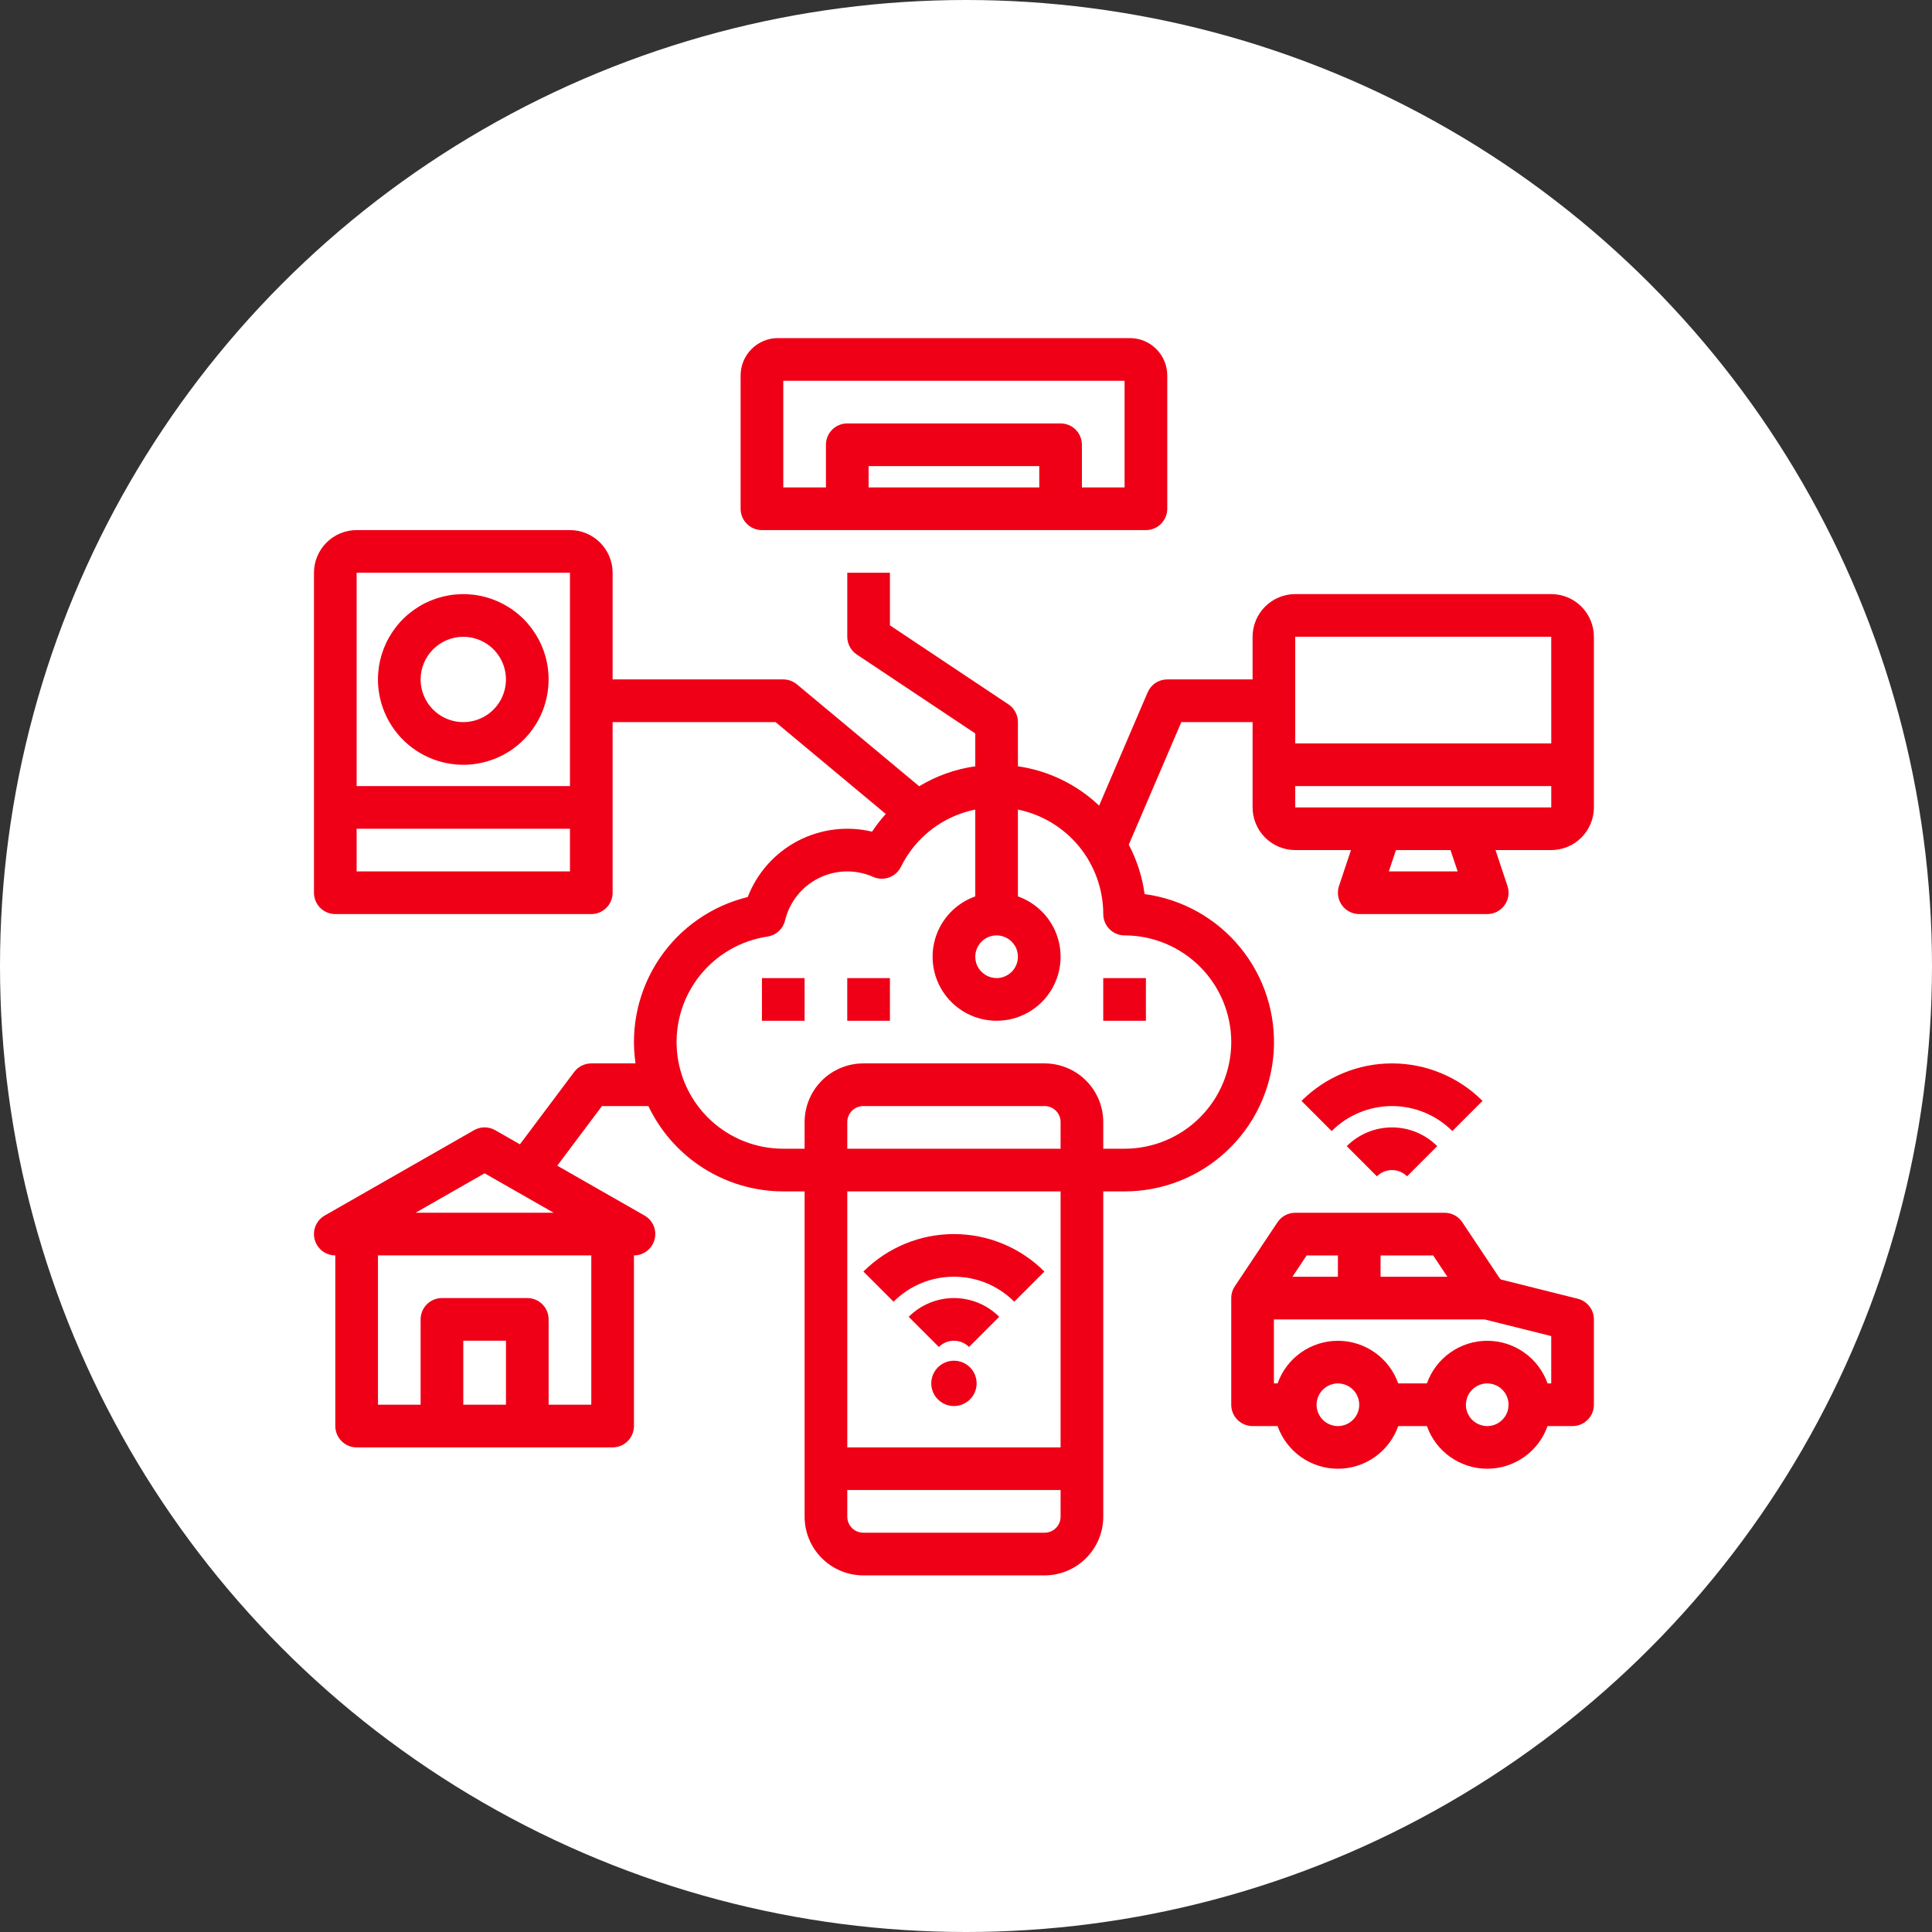
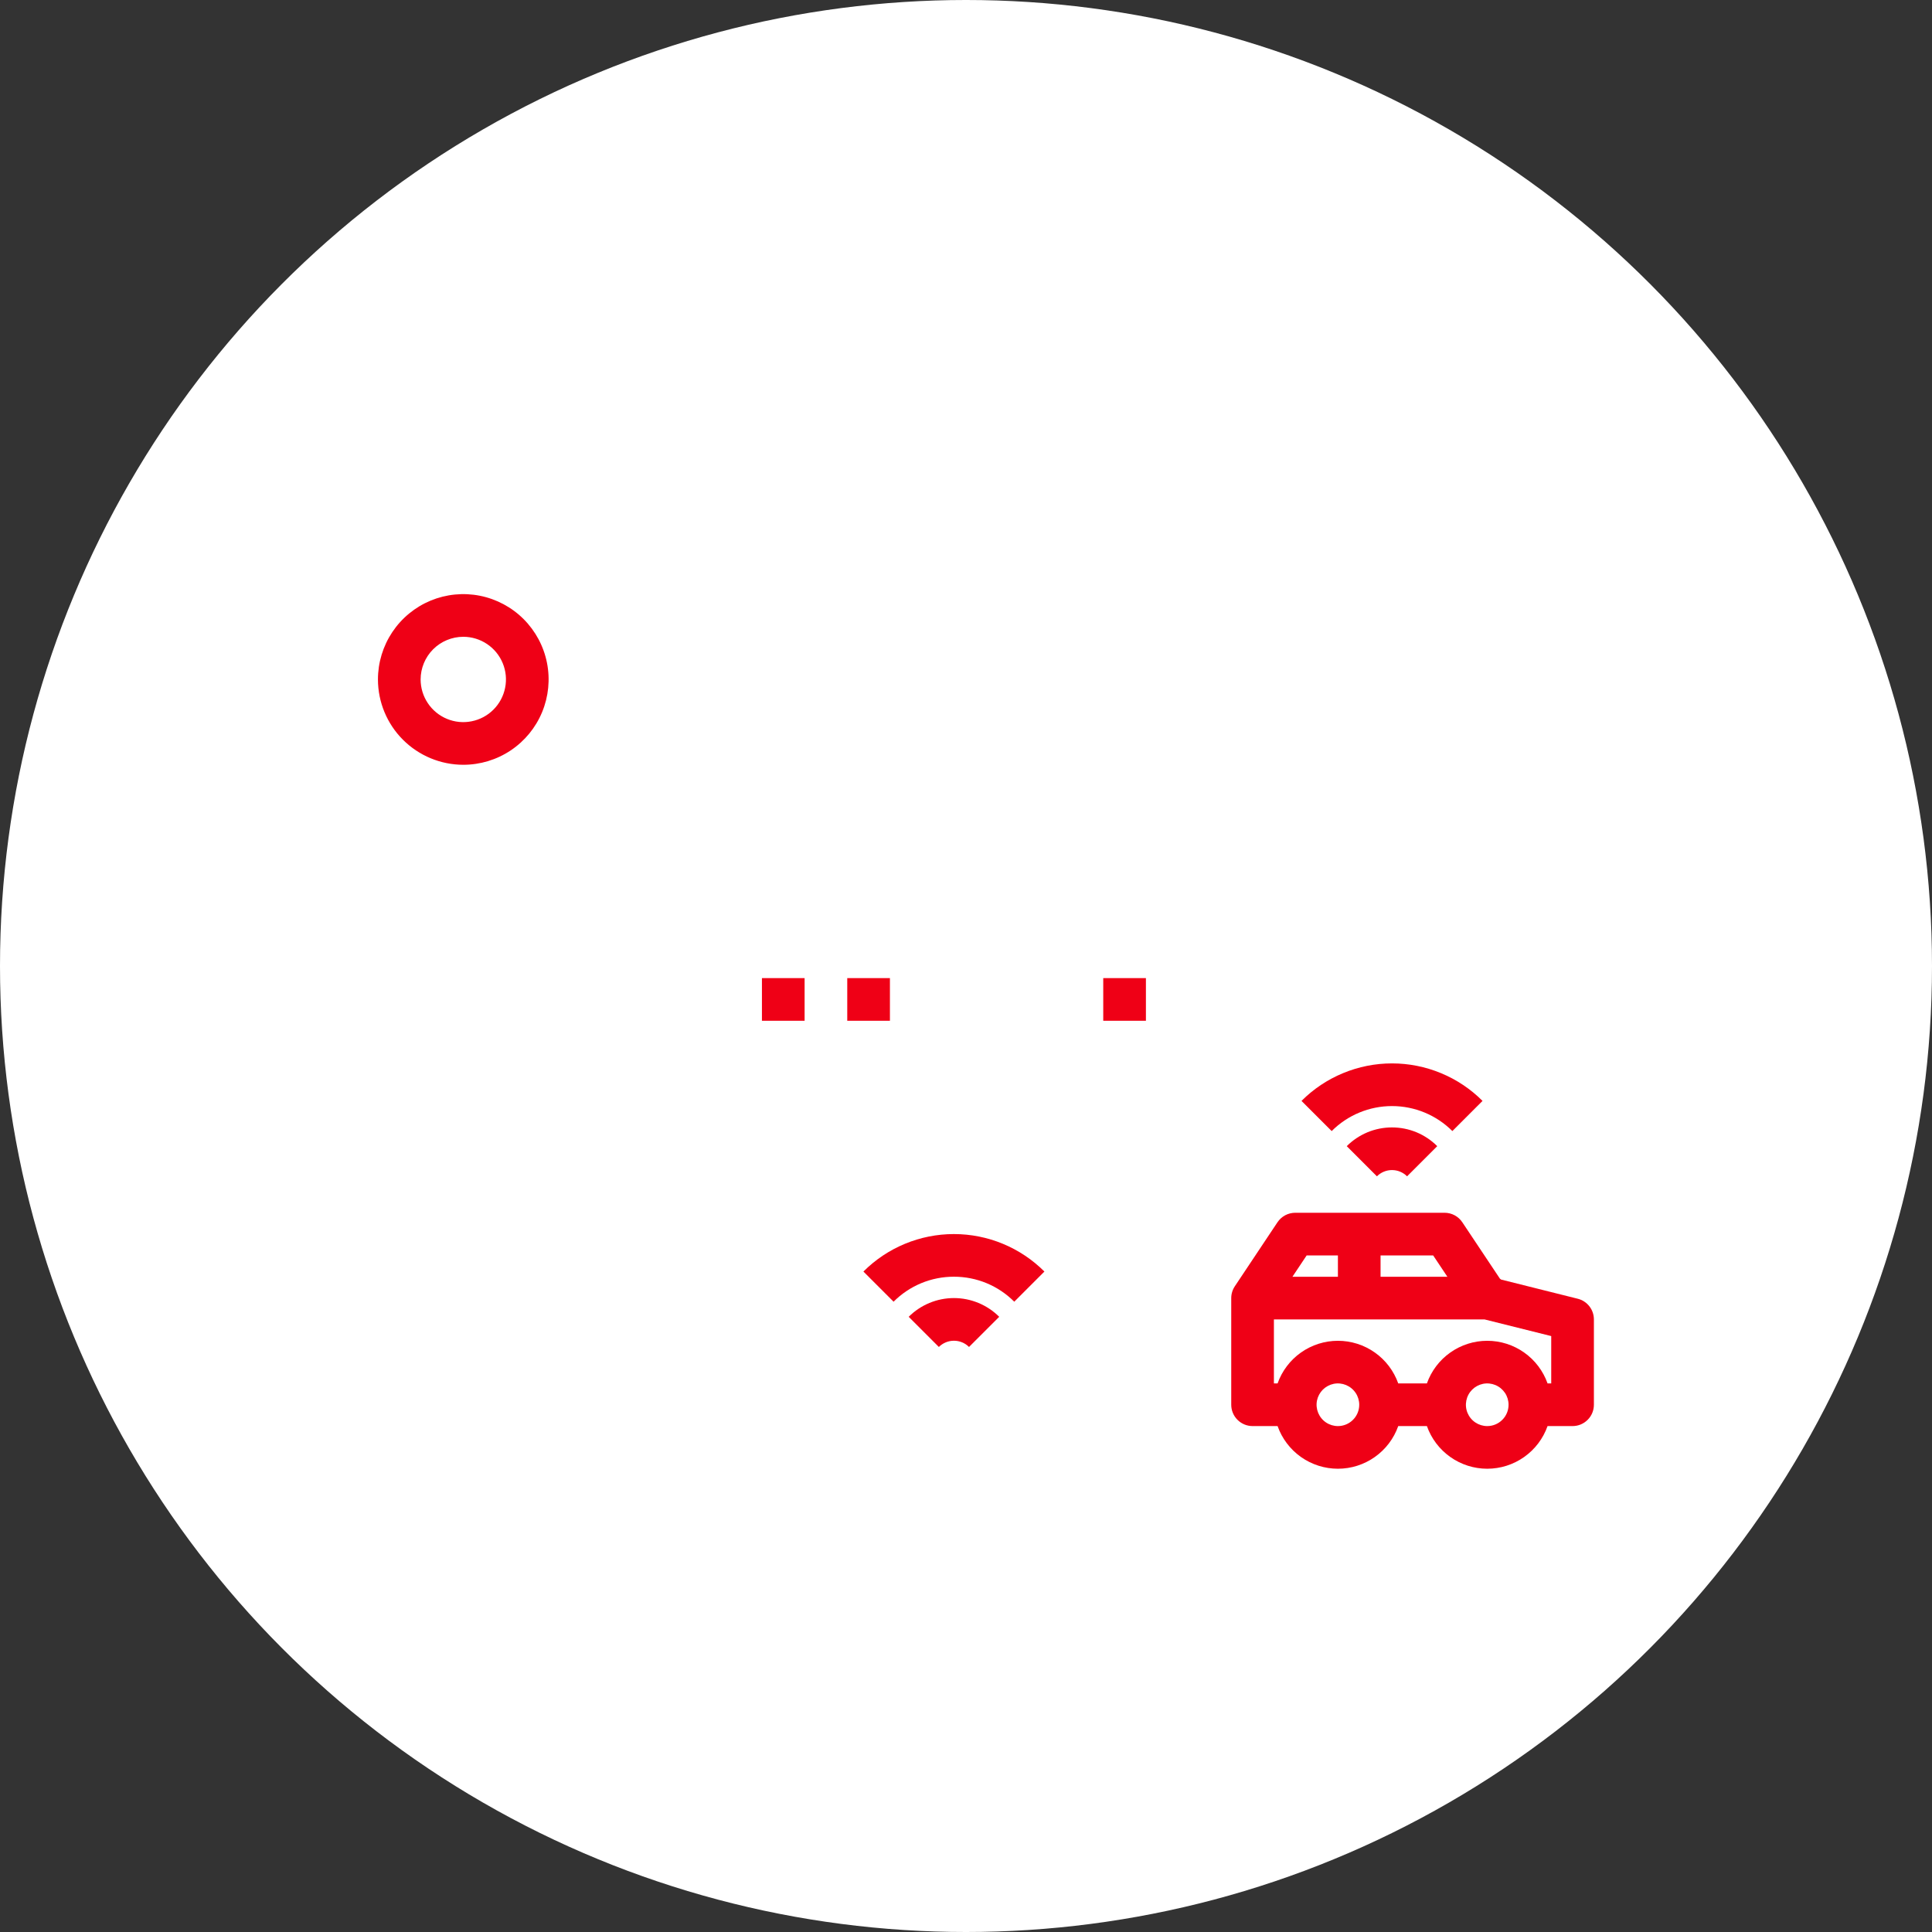
<svg xmlns="http://www.w3.org/2000/svg" width="80" height="80" viewBox="0 0 80 80" fill="none">
  <rect x="0" y="0" width="80" height="80" fill="#333333" stroke="none" />
  <circle cx="40" cy="40" r="40" fill="white" />
  <path d="M39.499 52.866C39.964 52.865 40.424 52.956 40.852 53.133C41.281 53.311 41.671 53.572 41.998 53.901L43.247 52.652C42.253 51.658 40.905 51.1 39.499 51.1C38.094 51.1 36.746 51.658 35.752 52.652L37.001 53.901C37.328 53.572 37.718 53.311 38.147 53.133C38.575 52.956 39.035 52.865 39.499 52.866Z" fill="#EF0016" />
  <path d="M37.627 54.526L38.876 55.775C39.042 55.609 39.267 55.517 39.501 55.517C39.735 55.517 39.96 55.609 40.125 55.775L41.375 54.526C41.129 54.28 40.837 54.085 40.515 53.952C40.193 53.818 39.849 53.75 39.501 53.75C39.153 53.75 38.808 53.818 38.487 53.952C38.165 54.085 37.873 54.28 37.627 54.526ZM61.388 45.586C60.896 45.093 60.312 44.703 59.669 44.437C59.026 44.17 58.336 44.033 57.64 44.033C56.944 44.033 56.255 44.17 55.612 44.437C54.969 44.703 54.385 45.093 53.893 45.586L55.142 46.835C55.804 46.172 56.703 45.8 57.64 45.8C58.577 45.8 59.476 46.172 60.139 46.835L61.388 45.586Z" fill="#EF0016" />
  <path d="M55.766 47.46L57.015 48.709C57.181 48.543 57.405 48.45 57.639 48.45C57.874 48.45 58.098 48.543 58.264 48.709L59.513 47.46C59.267 47.214 58.975 47.019 58.654 46.885C58.332 46.752 57.987 46.684 57.639 46.684C57.291 46.684 56.947 46.752 56.625 46.885C56.304 47.019 56.012 47.214 55.766 47.46Z" fill="#EF0016" />
-   <path d="M39.501 58.221C40.019 58.221 40.44 57.801 40.44 57.282C40.44 56.764 40.019 56.344 39.501 56.344C38.983 56.344 38.562 56.764 38.562 57.282C38.562 57.801 38.983 58.221 39.501 58.221Z" fill="#EF0016" />
-   <path d="M31.55 21.95H47.45C47.684 21.95 47.909 21.857 48.075 21.691C48.24 21.526 48.334 21.301 48.334 21.067V15.546C48.333 15.136 48.17 14.743 47.88 14.453C47.59 14.163 47.198 14 46.788 14H32.213C31.803 14 31.41 14.163 31.12 14.453C30.831 14.743 30.668 15.136 30.667 15.546V21.067C30.667 21.301 30.76 21.526 30.926 21.691C31.092 21.857 31.316 21.95 31.55 21.95ZM43.034 20.183H35.967V19.3H43.034V20.183ZM32.434 15.767H46.567V20.183H44.8V18.417C44.8 18.182 44.707 17.958 44.542 17.792C44.376 17.626 44.151 17.533 43.917 17.533H35.084C34.849 17.533 34.625 17.626 34.459 17.792C34.294 17.958 34.2 18.182 34.2 18.417V20.183H32.434V15.767ZM64.233 24.6H53.633C53.165 24.6 52.716 24.787 52.385 25.118C52.054 25.449 51.867 25.898 51.867 26.366V28.133H48.334C48.161 28.133 47.992 28.184 47.847 28.279C47.703 28.374 47.59 28.51 47.522 28.669L45.512 33.359C44.587 32.481 43.412 31.912 42.15 31.73V29.9C42.15 29.754 42.114 29.611 42.046 29.483C41.977 29.355 41.878 29.245 41.757 29.165L36.85 25.894V23.716H35.084V26.366C35.084 26.512 35.12 26.655 35.188 26.783C35.257 26.912 35.356 27.021 35.477 27.101L40.384 30.372V31.731C39.562 31.846 38.772 32.127 38.062 32.557L32.999 28.338C32.841 28.205 32.641 28.133 32.434 28.133H25.367V23.716C25.367 23.248 25.18 22.799 24.849 22.468C24.518 22.137 24.069 21.95 23.601 21.95H14.767C14.299 21.95 13.85 22.137 13.519 22.468C13.188 22.799 13.001 23.248 13.001 23.716V36.966C13.001 37.201 13.094 37.425 13.259 37.591C13.425 37.757 13.65 37.85 13.884 37.85H24.484C24.718 37.85 24.943 37.757 25.108 37.591C25.274 37.425 25.367 37.201 25.367 36.966V29.9H32.114L36.678 33.704C36.471 33.934 36.281 34.178 36.11 34.437C35.069 34.189 33.974 34.327 33.028 34.824C32.081 35.322 31.347 36.146 30.962 37.144C29.469 37.508 28.166 38.416 27.307 39.69C26.448 40.964 26.094 42.512 26.315 44.033H24.484C24.347 44.033 24.212 44.065 24.089 44.126C23.966 44.188 23.86 44.276 23.777 44.386L21.529 47.384L20.506 46.799C20.372 46.722 20.221 46.682 20.067 46.682C19.914 46.682 19.763 46.722 19.629 46.799L13.446 50.332C13.277 50.429 13.144 50.578 13.069 50.758C12.993 50.938 12.98 51.138 13.03 51.326C13.08 51.514 13.191 51.681 13.345 51.8C13.5 51.919 13.689 51.983 13.884 51.983V59.049C13.884 59.284 13.977 59.508 14.143 59.674C14.309 59.84 14.533 59.933 14.767 59.933H25.367C25.602 59.933 25.826 59.84 25.992 59.674C26.157 59.508 26.251 59.284 26.251 59.049V51.983C26.445 51.983 26.635 51.918 26.789 51.8C26.944 51.681 27.054 51.514 27.104 51.326C27.154 51.138 27.141 50.938 27.066 50.759C26.99 50.579 26.858 50.429 26.689 50.333L23.075 48.268L24.926 45.8H26.848C27.351 46.856 28.142 47.749 29.13 48.374C30.119 48.999 31.264 49.332 32.434 49.333H33.317V62.803C33.318 63.447 33.574 64.065 34.029 64.52C34.485 64.976 35.102 65.232 35.746 65.233H43.255C43.898 65.232 44.516 64.976 44.971 64.52C45.427 64.065 45.683 63.447 45.684 62.803V49.333H46.567C48.136 49.334 49.646 48.738 50.792 47.667C51.938 46.596 52.635 45.13 52.74 43.565C52.845 41.999 52.352 40.453 51.359 39.238C50.367 38.023 48.95 37.231 47.395 37.022C47.299 36.307 47.077 35.615 46.74 34.977L48.916 29.9H51.867V33.433C51.867 33.901 52.054 34.35 52.385 34.682C52.716 35.013 53.165 35.199 53.633 35.2H55.941L55.445 36.687C55.401 36.82 55.389 36.961 55.41 37.099C55.431 37.238 55.485 37.369 55.567 37.483C55.649 37.596 55.756 37.689 55.881 37.753C56.005 37.816 56.144 37.85 56.283 37.85H61.583C61.723 37.85 61.861 37.816 61.986 37.753C62.111 37.689 62.218 37.596 62.3 37.483C62.382 37.369 62.435 37.238 62.457 37.099C62.478 36.961 62.466 36.82 62.421 36.687L61.926 35.2H64.233C64.702 35.199 65.151 35.013 65.482 34.682C65.813 34.35 65.999 33.901 66 33.433V26.366C65.999 25.898 65.813 25.449 65.482 25.118C65.151 24.787 64.702 24.6 64.233 24.6ZM23.601 36.083H14.767V34.316H23.601V36.083ZM23.601 32.55H14.767V23.716H23.601V32.55ZM20.067 48.584L22.924 50.216H17.21L20.067 48.584ZM20.951 58.166H19.184V55.516H20.951V58.166ZM24.484 51.983V58.166H22.717V54.633C22.717 54.398 22.624 54.174 22.459 54.008C22.293 53.843 22.068 53.749 21.834 53.749H18.301C18.066 53.749 17.842 53.843 17.676 54.008C17.51 54.174 17.417 54.398 17.417 54.633V58.166H15.651V51.983H24.484ZM41.267 38.733C41.442 38.733 41.612 38.785 41.758 38.882C41.903 38.979 42.016 39.117 42.083 39.278C42.15 39.44 42.167 39.617 42.133 39.789C42.099 39.96 42.015 40.117 41.892 40.241C41.768 40.364 41.611 40.449 41.439 40.483C41.268 40.517 41.09 40.499 40.929 40.432C40.768 40.365 40.63 40.252 40.533 40.107C40.435 39.962 40.384 39.791 40.384 39.616C40.384 39.382 40.477 39.158 40.643 38.992C40.808 38.826 41.033 38.733 41.267 38.733ZM43.917 62.803C43.917 62.979 43.847 63.148 43.723 63.272C43.599 63.396 43.43 63.466 43.255 63.466H35.746C35.571 63.466 35.402 63.396 35.278 63.272C35.154 63.148 35.084 62.979 35.084 62.803V61.699H43.917V62.803ZM43.917 59.933H35.084V49.333H43.917V59.933ZM43.917 47.566H35.084V46.462C35.084 46.286 35.154 46.118 35.278 45.994C35.402 45.87 35.571 45.8 35.746 45.8H43.255C43.43 45.8 43.599 45.87 43.723 45.994C43.847 46.118 43.917 46.286 43.917 46.462V47.566ZM50.984 43.15C50.982 44.321 50.517 45.443 49.688 46.271C48.861 47.099 47.738 47.565 46.567 47.566H45.684V46.462C45.683 45.818 45.427 45.201 44.971 44.745C44.516 44.29 43.898 44.034 43.255 44.033H35.746C35.102 44.034 34.485 44.29 34.029 44.745C33.574 45.201 33.318 45.818 33.317 46.462V47.566H32.434C31.319 47.567 30.245 47.145 29.428 46.387C28.611 45.629 28.111 44.59 28.028 43.478C27.945 42.367 28.285 41.265 28.981 40.394C29.677 39.523 30.676 38.947 31.778 38.782C31.952 38.756 32.115 38.678 32.245 38.559C32.375 38.44 32.466 38.285 32.507 38.114C32.598 37.736 32.77 37.383 33.013 37.08C33.255 36.776 33.561 36.53 33.909 36.358C34.258 36.185 34.639 36.092 35.027 36.084C35.416 36.076 35.801 36.153 36.156 36.31C36.364 36.403 36.6 36.411 36.815 36.333C37.029 36.256 37.205 36.099 37.306 35.894C37.603 35.289 38.034 34.761 38.568 34.349C39.102 33.938 39.723 33.655 40.384 33.522V37.118C39.794 37.327 39.298 37.737 38.981 38.276C38.665 38.815 38.55 39.449 38.655 40.065C38.761 40.681 39.081 41.24 39.559 41.643C40.037 42.046 40.642 42.267 41.267 42.267C41.892 42.267 42.497 42.046 42.975 41.643C43.453 41.24 43.773 40.681 43.879 40.065C43.984 39.449 43.869 38.815 43.553 38.276C43.236 37.737 42.74 37.327 42.15 37.118V33.522C43.147 33.727 44.043 34.269 44.687 35.057C45.33 35.846 45.682 36.832 45.684 37.85C45.684 38.084 45.777 38.309 45.942 38.474C46.108 38.64 46.333 38.733 46.567 38.733C47.738 38.734 48.861 39.2 49.688 40.028C50.517 40.856 50.982 41.979 50.984 43.15ZM53.633 26.366H64.233L64.234 30.783H53.633V26.366ZM57.509 36.083L57.803 35.2H60.063L60.358 36.083H57.509ZM64.233 33.433H53.633V32.55H64.234V33.433H64.233Z" fill="#EF0016" />
  <path d="M19.184 31.668C19.883 31.668 20.566 31.461 21.147 31.073C21.728 30.684 22.181 30.133 22.448 29.487C22.715 28.841 22.785 28.131 22.649 27.445C22.513 26.76 22.176 26.131 21.682 25.636C21.188 25.142 20.558 24.806 19.873 24.669C19.188 24.533 18.477 24.603 17.831 24.87C17.186 25.138 16.634 25.591 16.246 26.172C15.858 26.753 15.65 27.436 15.65 28.135C15.651 29.072 16.024 29.97 16.686 30.632C17.349 31.294 18.247 31.667 19.184 31.668ZM19.184 26.368C19.533 26.368 19.875 26.472 20.165 26.666C20.456 26.86 20.682 27.136 20.816 27.459C20.95 27.782 20.985 28.137 20.916 28.48C20.848 28.822 20.68 29.137 20.433 29.384C20.186 29.631 19.871 29.799 19.528 29.867C19.186 29.936 18.83 29.901 18.508 29.767C18.185 29.633 17.909 29.407 17.715 29.116C17.521 28.826 17.417 28.484 17.417 28.135C17.418 27.666 17.604 27.217 17.935 26.886C18.266 26.555 18.715 26.369 19.184 26.368ZM31.55 40.501H33.317V42.268H31.55V40.501ZM35.083 40.501H36.85V42.268H35.083V40.501ZM45.683 40.501H47.45V42.268H45.683V40.501ZM65.331 53.778L62.158 52.984C62.142 52.97 62.126 52.957 62.108 52.946L60.551 50.611C60.471 50.49 60.361 50.391 60.233 50.322C60.105 50.254 59.962 50.218 59.816 50.218H53.633C53.488 50.218 53.345 50.254 53.216 50.322C53.088 50.391 52.979 50.49 52.898 50.611L51.132 53.261C51.035 53.406 50.983 53.577 50.983 53.751V58.168C50.983 58.402 51.076 58.627 51.242 58.792C51.408 58.958 51.632 59.051 51.867 59.051H52.902C53.085 59.568 53.423 60.014 53.87 60.331C54.318 60.647 54.852 60.817 55.4 60.817C55.948 60.817 56.482 60.647 56.929 60.331C57.377 60.014 57.715 59.568 57.898 59.051H59.085C59.268 59.568 59.606 60.014 60.054 60.331C60.501 60.647 61.035 60.817 61.583 60.817C62.131 60.817 62.665 60.647 63.112 60.331C63.56 60.014 63.898 59.568 64.081 59.051H65.116C65.351 59.051 65.575 58.958 65.741 58.792C65.907 58.627 66 58.402 66 58.168V54.635C66 54.438 65.934 54.246 65.813 54.091C65.691 53.936 65.522 53.825 65.331 53.778ZM59.933 52.868H57.166V51.984H59.344L59.933 52.868ZM54.106 51.984H55.4V52.868H53.517L54.106 51.984ZM55.4 59.051C55.225 59.051 55.054 58.999 54.909 58.902C54.764 58.805 54.651 58.667 54.584 58.506C54.517 58.344 54.499 58.167 54.533 57.995C54.568 57.824 54.652 57.667 54.775 57.543C54.899 57.42 55.056 57.336 55.227 57.301C55.399 57.267 55.576 57.285 55.738 57.352C55.899 57.419 56.037 57.532 56.134 57.677C56.231 57.822 56.283 57.993 56.283 58.168C56.283 58.402 56.19 58.627 56.024 58.792C55.858 58.958 55.634 59.051 55.4 59.051ZM61.583 59.051C61.408 59.051 61.238 58.999 61.092 58.902C60.947 58.805 60.834 58.667 60.767 58.506C60.7 58.344 60.683 58.167 60.717 57.995C60.751 57.824 60.835 57.667 60.959 57.543C61.082 57.42 61.239 57.336 61.411 57.301C61.582 57.267 61.76 57.285 61.921 57.352C62.083 57.419 62.22 57.532 62.318 57.677C62.415 57.822 62.466 57.993 62.466 58.168C62.466 58.402 62.373 58.627 62.207 58.792C62.042 58.958 61.817 59.051 61.583 59.051ZM64.233 57.284H64.081C63.898 56.768 63.56 56.321 63.112 56.005C62.665 55.689 62.131 55.519 61.583 55.519C61.035 55.519 60.501 55.689 60.054 56.005C59.606 56.321 59.268 56.768 59.085 57.284H57.898C57.715 56.768 57.377 56.321 56.929 56.005C56.482 55.689 55.948 55.519 55.4 55.519C54.852 55.519 54.318 55.689 53.87 56.005C53.423 56.321 53.085 56.768 52.902 57.284H52.75V54.635H61.474L64.233 55.324V57.284Z" fill="#EF0016" />
</svg>